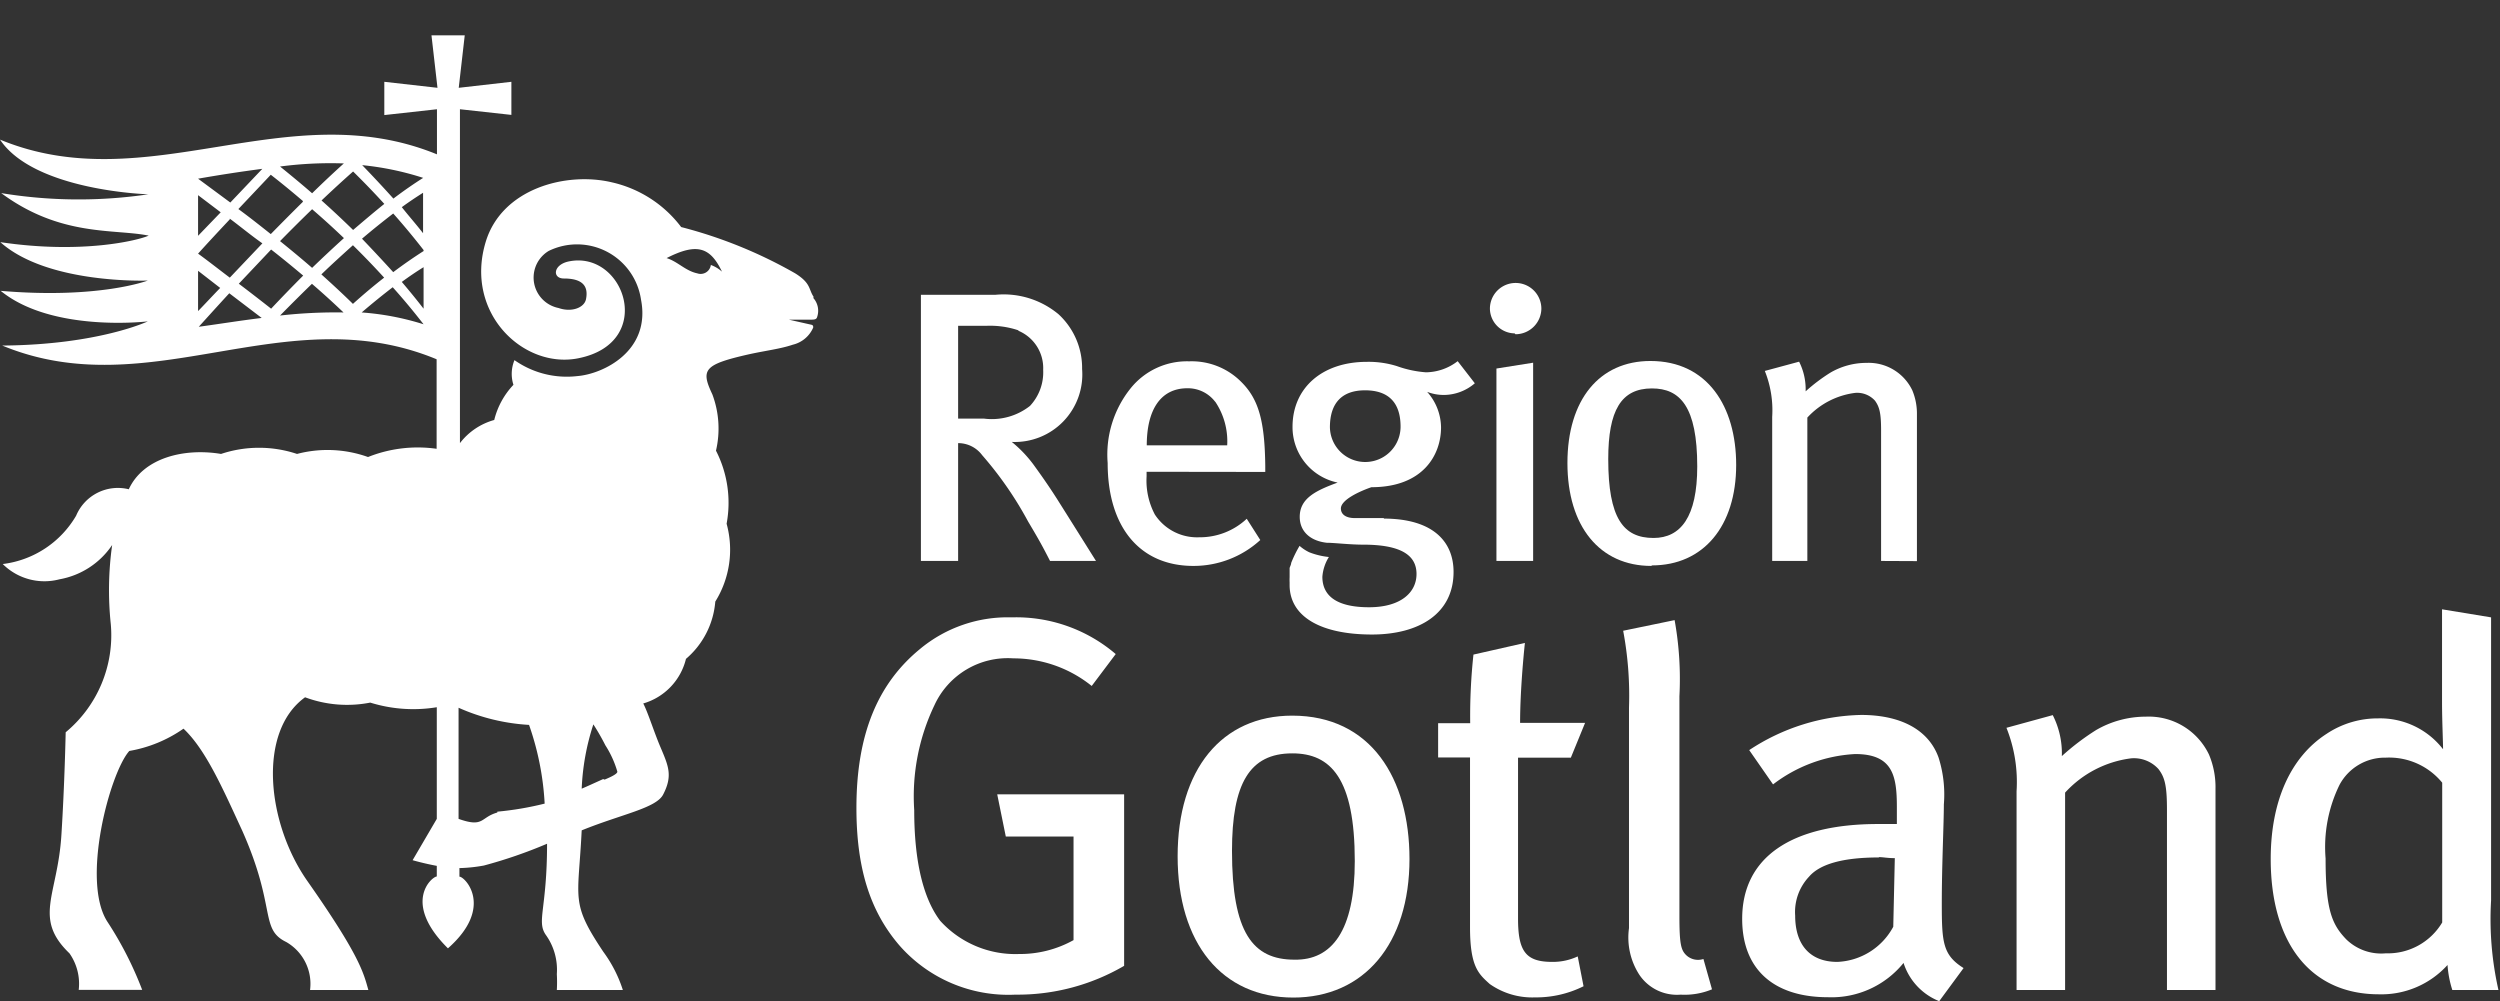
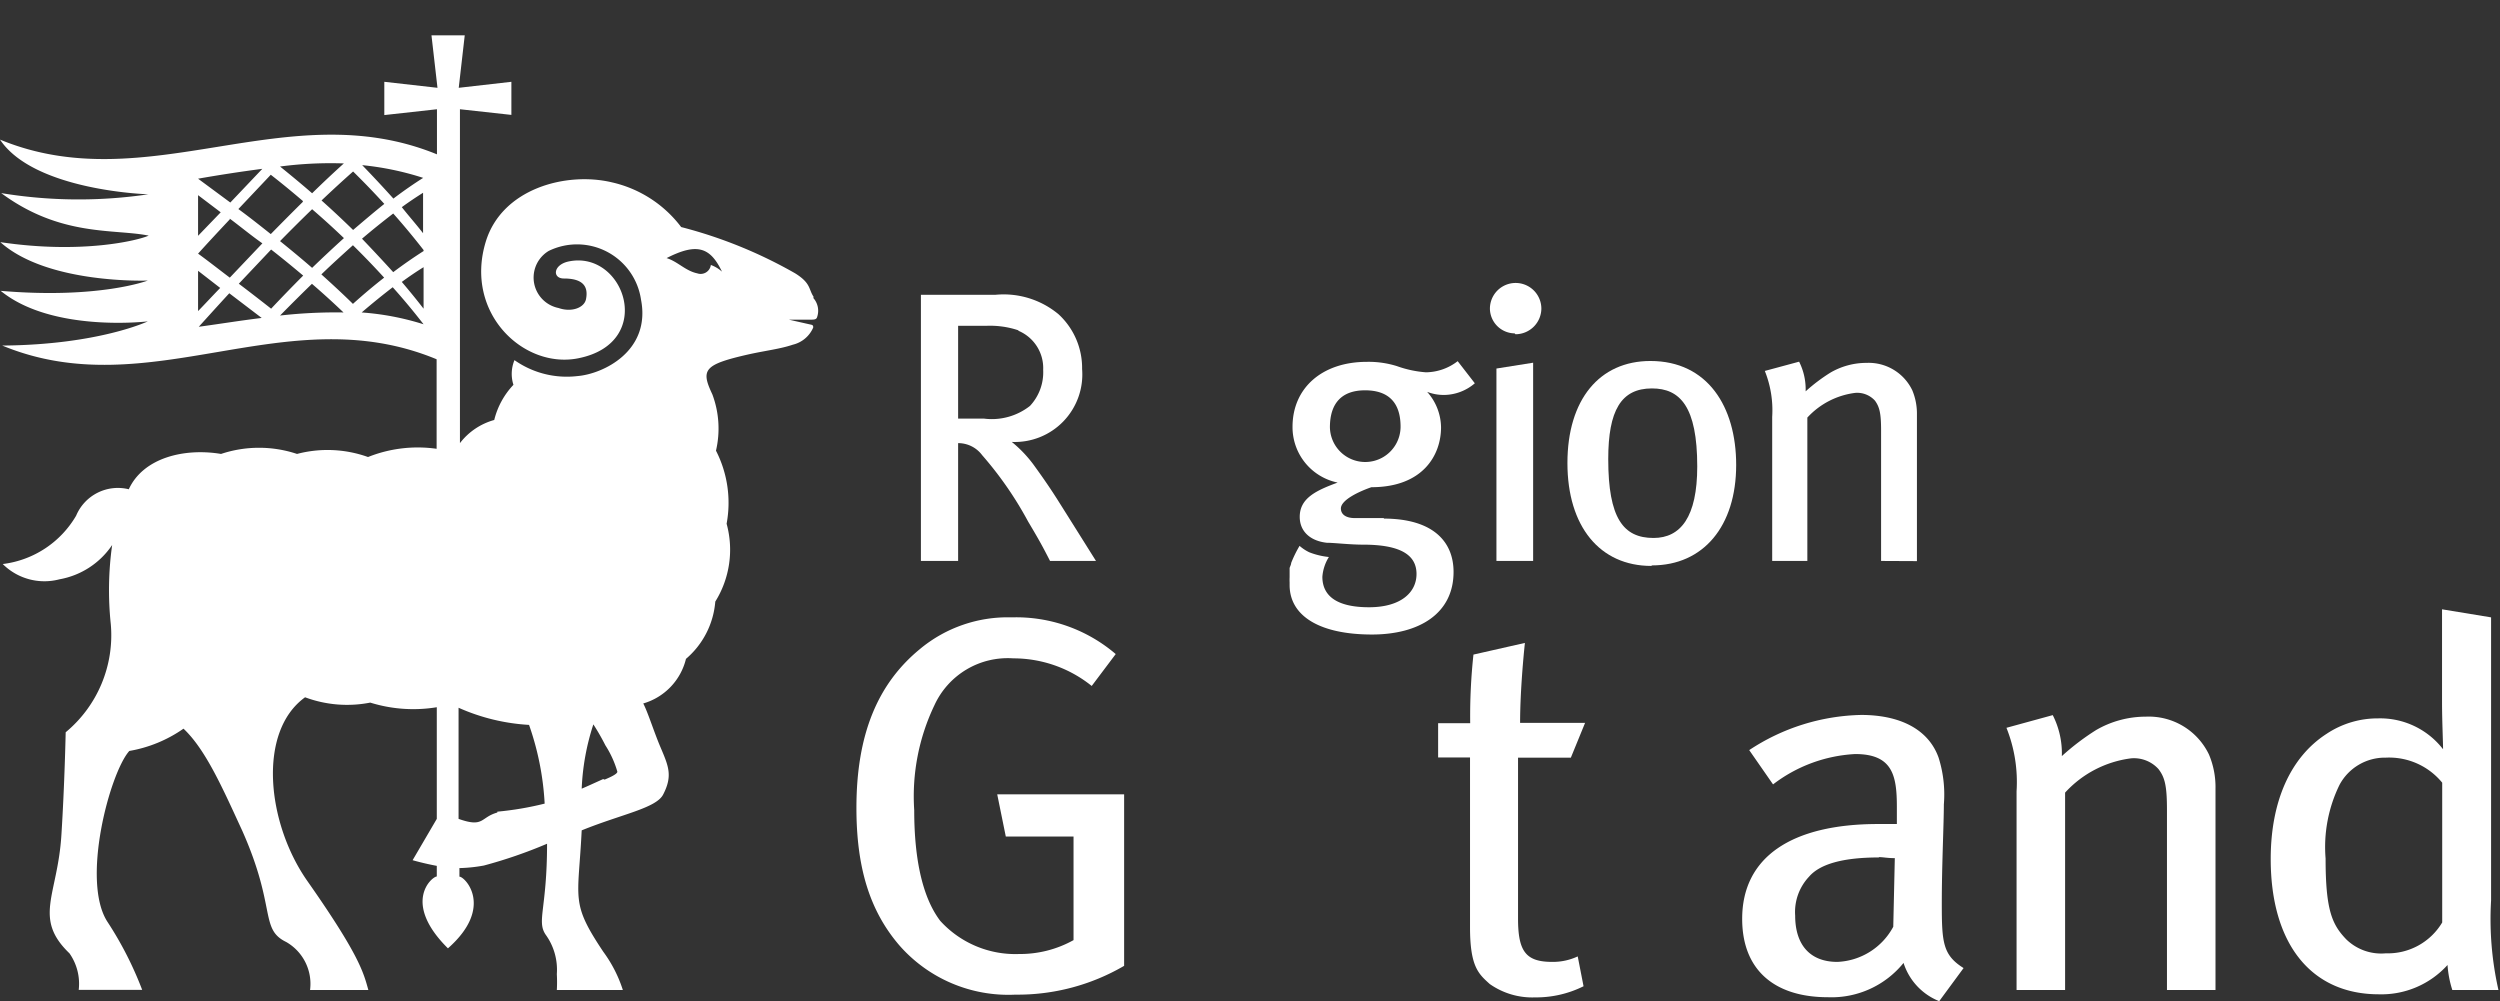
<svg xmlns="http://www.w3.org/2000/svg" id="Lager_1" data-name="Lager 1" viewBox="0 0 145.78 58.38">
  <rect x="0" y="0" width="145.78" height="58.38" fill="#333333" stroke="none" />
  <defs>
    <style>.cls-1{fill:#fff;}</style>
  </defs>
  <title>rg_logo_vit</title>
  <path class="cls-1" d="M59.21,58a8.45,8.45,0,0,1-6.78-2.89c-1.71-2-2.49-4.51-2.49-8,0-4.29,1.24-7.24,3.7-9.26A8,8,0,0,1,59,36a8.93,8.93,0,0,1,6.06,2.14L63.66,40a7.28,7.28,0,0,0-4.57-1.61,4.7,4.7,0,0,0-4.6,2.73,12.3,12.3,0,0,0-1.18,6.12c0,3,.53,5.16,1.52,6.46a5.92,5.92,0,0,0,4.6,1.93,6.4,6.4,0,0,0,3.17-.81V48.78H58.65l-.5-2.46h7.4v10A12.32,12.32,0,0,1,59.21,58" />
-   <path class="cls-1" d="M75.42,58.17c-4.17,0-6.75-3.17-6.75-8.24s2.58-8.2,6.68-8.2c4.6,0,6.84,3.67,6.84,8.36,0,4.94-2.64,8.08-6.78,8.08m-.06-14.24c-2.49,0-3.51,1.77-3.51,5.69,0,4.76,1.21,6.34,3.64,6.34C77.66,56,79,54.28,79,50.21c0-4.82-1.4-6.28-3.64-6.28" />
  <path class="cls-1" d="M91.6,44.18H88.52v9.39c0,1.93.47,2.52,2,2.52A3.42,3.42,0,0,0,92,55.77l.34,1.74a6.2,6.2,0,0,1-2.83.65,4.31,4.31,0,0,1-2.64-.78c-.65-.59-1.15-1-1.15-3.31v-9.9H83.86v-2h1.87a33.67,33.67,0,0,1,.19-4l3-.68c-.12,1.12-.28,3.08-.28,4.66h3.79Z" />
-   <path class="cls-1" d="M98,58a2.64,2.64,0,0,1-2.42-1.18,4,4,0,0,1-.59-2.7V41.26a20.4,20.4,0,0,0-.34-4.48l3-.62a19.31,19.31,0,0,1,.28,4.44v12.8c0,1.65.09,2,.4,2.3a1,1,0,0,0,1,.22l.5,1.77A4.18,4.18,0,0,1,98,58" />
  <path class="cls-1" d="M113.08,58.38A3.56,3.56,0,0,1,111,56.15a5.4,5.4,0,0,1-4.41,2c-3.11,0-5-1.58-5-4.57,0-3.61,2.89-5.53,7.93-5.53.37,0,.68,0,1.09,0v-1c0-1.83-.25-3.08-2.43-3.08a8.6,8.6,0,0,0-4.79,1.77L102,43.74a12.26,12.26,0,0,1,6.53-2.05c2.27,0,3.92.84,4.51,2.48a7.12,7.12,0,0,1,.31,2.74c0,1.12-.12,3.51-.12,5.78s.06,3,1.27,3.76ZM109.56,50c-2.14,0-3.45.4-4.07,1.12a3,3,0,0,0-.81,2.27c0,1.71.87,2.7,2.46,2.7a3.88,3.88,0,0,0,3.26-2.05l.09-4c-.44,0-.68-.06-.93-.06" />
  <path class="cls-1" d="M126.36,57.73V47.23c0-1.4-.12-1.9-.5-2.39a1.93,1.93,0,0,0-1.59-.62,6.28,6.28,0,0,0-3.85,2V57.73h-2.83V46.14a8.51,8.51,0,0,0-.59-3.7l2.7-.74a4.92,4.92,0,0,1,.53,2.39,14.17,14.17,0,0,1,2-1.52,5.77,5.77,0,0,1,2.89-.78A3.89,3.89,0,0,1,128.81,44a4.89,4.89,0,0,1,.38,2V57.73Z" />
  <path class="cls-1" d="M143,57.73a6.12,6.12,0,0,1-.28-1.46,5.2,5.2,0,0,1-4,1.71c-4,0-6.31-3-6.31-7.89,0-3.36,1.15-5.94,3.26-7.3a5.37,5.37,0,0,1,3-.9,4.64,4.64,0,0,1,3.79,1.8c0-.43-.06-1.68-.06-2.73V35.53l2.86.47V52.51a18.69,18.69,0,0,0,.43,5.22Zm-.59-12.09a4,4,0,0,0-3.29-1.46,3,3,0,0,0-2.7,1.59,8.25,8.25,0,0,0-.81,4.29c0,3,.37,3.85,1.21,4.72a2.92,2.92,0,0,0,2.3.81,3.69,3.69,0,0,0,3.29-1.8Z" />
  <path class="cls-1" d="M47.45,17.32c-.31-.46-.15-.8-1.08-1.38a26.91,26.91,0,0,0-6.65-2.7,7,7,0,0,0-4.05-2.61C33,10,29.28,11,28.33,14.08c-1.28,4.17,2.21,7.46,5.4,6.81,4.53-.91,2.69-6.29-.54-5.65-.94.18-1,1-.31,1,1,0,1.46.37,1.29,1.21-.1.49-.83.78-1.6.51A1.81,1.81,0,0,1,32,14.63a3.77,3.77,0,0,1,5.38,2.85c.58,3-2.22,4.33-3.71,4.45A5.3,5.3,0,0,1,30,21a2.09,2.09,0,0,0-.06,1.44,4.56,4.56,0,0,0-1.12,2.05,3.79,3.79,0,0,0-2,1.35V6.37l3,.33V4.77l-3.07.35.35-3.06H25.16l.35,3.06-3.1-.35V6.71l3.07-.34V9C16.73,5.42,8.61,11.7,0,8.14c2,3,8.65,3.19,8.65,3.19a27.74,27.74,0,0,1-8.58-.07c3.47,2.57,6.6,2.07,8.6,2.48-.62.28-3.89,1.09-8.65.38,2.76,2.47,8.6,2.24,8.6,2.24s-2.85,1.09-8.58.6c3,2.45,8.58,1.78,8.58,1.78S5.73,20.11.13,20.15c8.66,3.58,16.5-2.86,25.33.8,0,0,0,5.21,0,5.22a7.82,7.82,0,0,0-4,.48,7,7,0,0,0-4.14-.18,7,7,0,0,0-4.43,0c-2.16-.36-4.54.23-5.38,2.06a2.64,2.64,0,0,0-3.07,1.54A5.77,5.77,0,0,1,.16,32.89a3.44,3.44,0,0,0,3.31.89,4.69,4.69,0,0,0,3.07-2,18.92,18.92,0,0,0-.08,4.61A7.35,7.35,0,0,1,3.83,42.7s-.06,3-.25,6c-.22,3.52-1.66,4.84.47,6.89a3.08,3.08,0,0,1,.54,2.13h3.7a20.65,20.65,0,0,0-2-3.93c-1.59-2.36.11-8.72,1.25-10a7.82,7.82,0,0,0,3.16-1.3C12,43.71,13,46,14.13,48.45c2,4.5,1,5.72,2.56,6.48a2.81,2.81,0,0,1,1.39,2.8h3.4c-.28-1-.5-2-3.56-6.36C15.56,48,15,42.67,17.79,40.66a7,7,0,0,0,3.8.31,8.45,8.45,0,0,0,3.88.27v6.51l-1.41,2.41s.65.19,1.41.33c0,.21,0,.62,0,.62-.27,0-2.06,1.5.65,4.19,2.71-2.39,1-4.18.67-4.18,0,0,0-.4,0-.5a9,9,0,0,0,1.43-.15A27.56,27.56,0,0,0,31.9,49.2c0,3.78-.61,4.5-.09,5.29a3.49,3.49,0,0,1,.66,2.31,8.18,8.18,0,0,1,0,.93h3.85a7.74,7.74,0,0,0-1.14-2.23c-1.93-2.89-1.46-3-1.26-7.08,2.31-.94,4.34-1.29,4.75-2.09.57-1.1.31-1.66-.16-2.77-.36-.84-.72-2-1-2.54A3.59,3.59,0,0,0,40,38.42a4.9,4.9,0,0,0,1.71-3.34,5.72,5.72,0,0,0,.66-4.54,6.66,6.66,0,0,0-.62-4.26A5.67,5.67,0,0,0,41.54,23c-.68-1.44-.52-1.74,2.13-2.34,1-.22,1.82-.31,2.56-.56a1.73,1.73,0,0,0,1.19-1c0-.1,0-.15-.18-.18L46,18.64s.7,0,1.23,0c.24,0,.38,0,.42-.16a1.12,1.12,0,0,0-.23-1.11m-22.74-7q-.87.55-1.74,1.21-.9-1-1.82-1.95a17,17,0,0,1,3.55.74m0,.94V13.6c-.41-.53-.83-1-1.24-1.52.41-.3.83-.58,1.24-.84m-2.26.65c-.6.48-1.21,1-1.82,1.52q-.92-.9-1.84-1.72c.62-.59,1.23-1.15,1.84-1.69.61.6,1.22,1.23,1.82,1.89m-2.36,2c-.61.55-1.23,1.13-1.85,1.73-.62-.54-1.24-1.05-1.87-1.56q.93-.95,1.87-1.86.93.8,1.85,1.68m0-4.35q-.92.83-1.85,1.74c-.62-.54-1.24-1.05-1.87-1.56a22.44,22.44,0,0,1,3.72-.18m-2.39,2.24q-.93.92-1.87,1.88c-.63-.5-1.26-1-1.89-1.46l1.89-2c.63.49,1.25,1,1.87,1.53M15.33,9.81l-1.9,2-1.88-1.39q1.87-.33,3.78-.58m-3.78,1.54,1.32,1-1.32,1.37Zm1.85,1.37c.63.47,1.27,1,1.9,1.44l-1.9,2c-.61-.46-1.23-.95-1.85-1.4.54-.6,1.22-1.33,1.85-2m-1.85,3,1.29,1c-.43.44-.86.91-1.29,1.35Zm0,3.31s1.21-1.34,1.82-2l1.89,1.44c-1.23.15-2.46.35-3.71.52m2.37-2.51,1.89-2c.63.49,1.25,1,1.87,1.52Q16.75,17,15.81,18q-.94-.74-1.89-1.46m2.41,1.86c.62-.63,1.24-1.25,1.86-1.85q.93.8,1.84,1.67a28.88,28.88,0,0,0-3.7.18M18.74,16c.61-.59,1.23-1.15,1.84-1.7.61.6,1.22,1.23,1.82,1.89q-.91.71-1.82,1.53c-.61-.6-1.23-1.17-1.84-1.72m2.35,2.22q.91-.78,1.81-1.47.9,1,1.8,2.16a15.62,15.62,0,0,0-3.61-.69M24.7,18q-.63-.81-1.27-1.56c.42-.31.85-.6,1.27-.86Zm0-3.36q-.88.56-1.77,1.23-.91-1-1.82-1.95c.61-.52,1.21-1,1.82-1.47q.89,1,1.77,2.13l0,0,0,0M29,47.38c-1,.28-.77.9-2.26.37V41.27a11.72,11.72,0,0,0,4.11,1,16.44,16.44,0,0,1,.91,4.59,18.32,18.32,0,0,1-2.76.47m6.17-1.9c-.51.23-.9.41-1.25.56a13.84,13.84,0,0,1,.68-3.75,13.16,13.16,0,0,1,.7,1.22A5.8,5.8,0,0,1,36,45c0,.15-.53.37-.74.46m6.19-30a.6.6,0,0,1-.79.48c-.7-.15-1.14-.69-1.79-.89,1.78-.91,2.55-.63,3.23.79a2,2,0,0,0-.65-.39" />
  <path class="cls-1" d="M61.23,32.71c-.45-.88-.65-1.24-1.28-2.3a21,21,0,0,0-2.68-3.87,1.74,1.74,0,0,0-1.4-.7v6.87H53.7V17.19h4.35a5,5,0,0,1,3.67,1.13,4.26,4.26,0,0,1,1.38,3.2A3.94,3.94,0,0,1,59,25.77a7.26,7.26,0,0,1,1.35,1.44c.31.43.79,1.1,1.31,1.92.67,1.06,1.94,3.09,2.25,3.58ZM59.38,19.26A5.2,5.2,0,0,0,57.49,19H55.87v5.41h1.51a3.6,3.6,0,0,0,2.68-.74,2.87,2.87,0,0,0,.77-2.1,2.36,2.36,0,0,0-1.44-2.28" />
-   <path class="cls-1" d="M66.86,27.51v.27A4.24,4.24,0,0,0,67.34,30a2.94,2.94,0,0,0,2.59,1.33,4,4,0,0,0,2.77-1.08l.79,1.24A5.76,5.76,0,0,1,69.59,33c-3.13,0-5-2.27-5-6a6.17,6.17,0,0,1,1.35-4.37,4.21,4.21,0,0,1,3.4-1.56,4.07,4.07,0,0,1,3.06,1.22c1,1,1.35,2.28,1.38,4.87v.36Zm4-4.08a2,2,0,0,0-1.62-.79c-1.58,0-2.37,1.28-2.37,3.33h4.69a4.13,4.13,0,0,0-.7-2.55" />
  <path class="cls-1" d="M88.32,19.44A1.46,1.46,0,0,1,86.88,18a1.48,1.48,0,1,1,3,0,1.51,1.51,0,0,1-1.51,1.49M87.26,32.71V21.49l2.14-.34V32.71Z" />
  <path class="cls-1" d="M96.29,33c-3,0-4.89-2.3-4.89-6s1.87-5.95,4.84-5.95c3.33,0,5,2.66,5,6.06,0,3.58-1.92,5.86-4.91,5.86m0-10.32c-1.8,0-2.55,1.28-2.55,4.12,0,3.45.88,4.6,2.64,4.6,1.58,0,2.55-1.22,2.55-4.17,0-3.49-1-4.55-2.64-4.55" />
  <path class="cls-1" d="M109.69,32.71V25.1c0-1-.09-1.37-.36-1.74a1.4,1.4,0,0,0-1.15-.45,4.56,4.56,0,0,0-2.79,1.44v8.36h-2.05v-8.4a6.16,6.16,0,0,0-.43-2.68l2-.54a3.58,3.58,0,0,1,.38,1.73,10.23,10.23,0,0,1,1.46-1.1,4.18,4.18,0,0,1,2.1-.56,2.82,2.82,0,0,1,2.66,1.6,3.54,3.54,0,0,1,.27,1.42v8.54Z" />
  <path class="cls-1" d="M80.71,30.21H79c-.54,0-.81-.23-.81-.56,0-.5,1.08-1,1.78-1.24,3,0,4.06-1.87,4.06-3.49a3.16,3.16,0,0,0-.81-2.07,2.68,2.68,0,0,0,1,.18A2.79,2.79,0,0,0,86,22.35L85,21.06a3.08,3.08,0,0,1-1.85.65,6.38,6.38,0,0,1-1.69-.36,5.52,5.52,0,0,0-1.76-.25c-2.59,0-4.33,1.51-4.33,3.79A3.3,3.3,0,0,0,78,28.14c-1.28.47-2.21.92-2.21,2,0,.83.59,1.4,1.58,1.51.43,0,1.33.11,2.12.11,2.23,0,3.11.63,3.11,1.71s-.92,1.94-2.77,1.94-2.72-.64-2.72-1.78a2.53,2.53,0,0,1,.38-1.15,4.37,4.37,0,0,1-1.13-.27,2.42,2.42,0,0,1-.58-.38,7,7,0,0,0-.49,1h0c0,.09-.06.19-.09.29l0,.09,0,.19c0,.06,0,.12,0,.17v.1a2.65,2.65,0,0,0,0,.28.23.23,0,0,0,0,0v0c0,.09,0,.15,0,.19C75.22,35.95,77,37,80,37c2.75,0,4.76-1.22,4.76-3.65,0-1.76-1.19-3.11-4.08-3.11m-3.13-5.32c0-1.44.72-2.16,2.05-2.16s2.07.68,2.07,2.12a2.06,2.06,0,1,1-4.12,0" />
</svg>